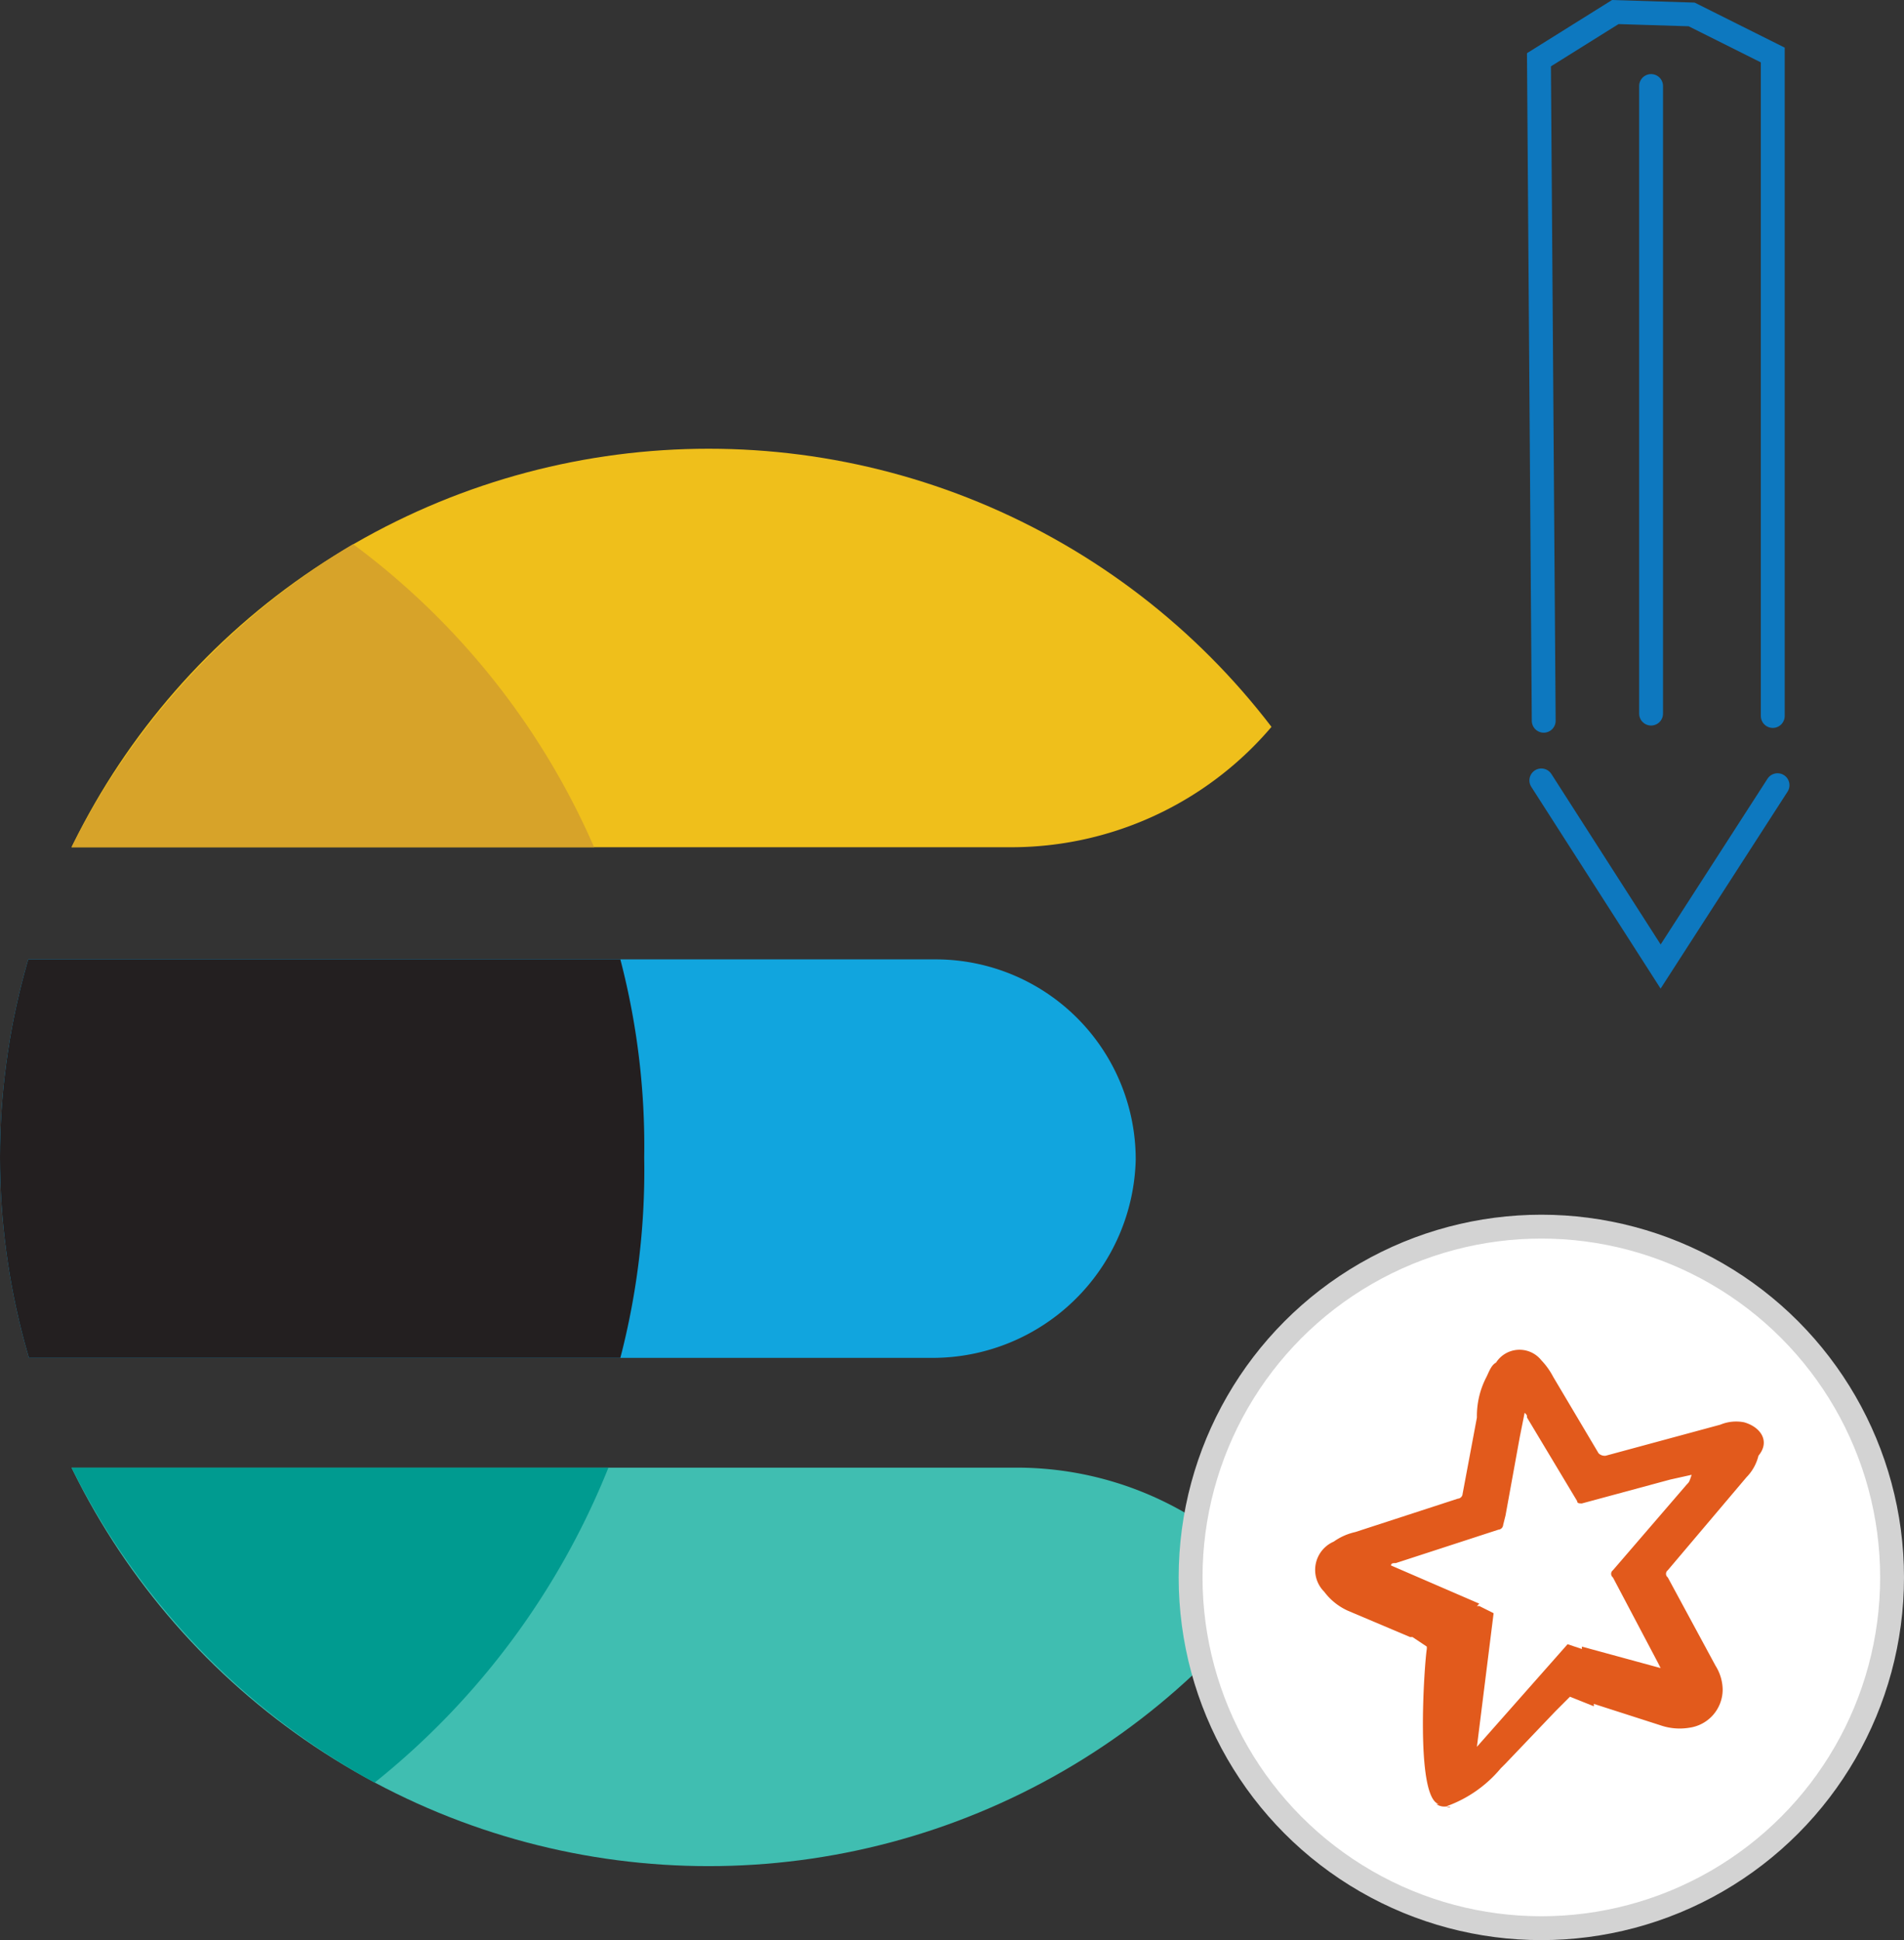
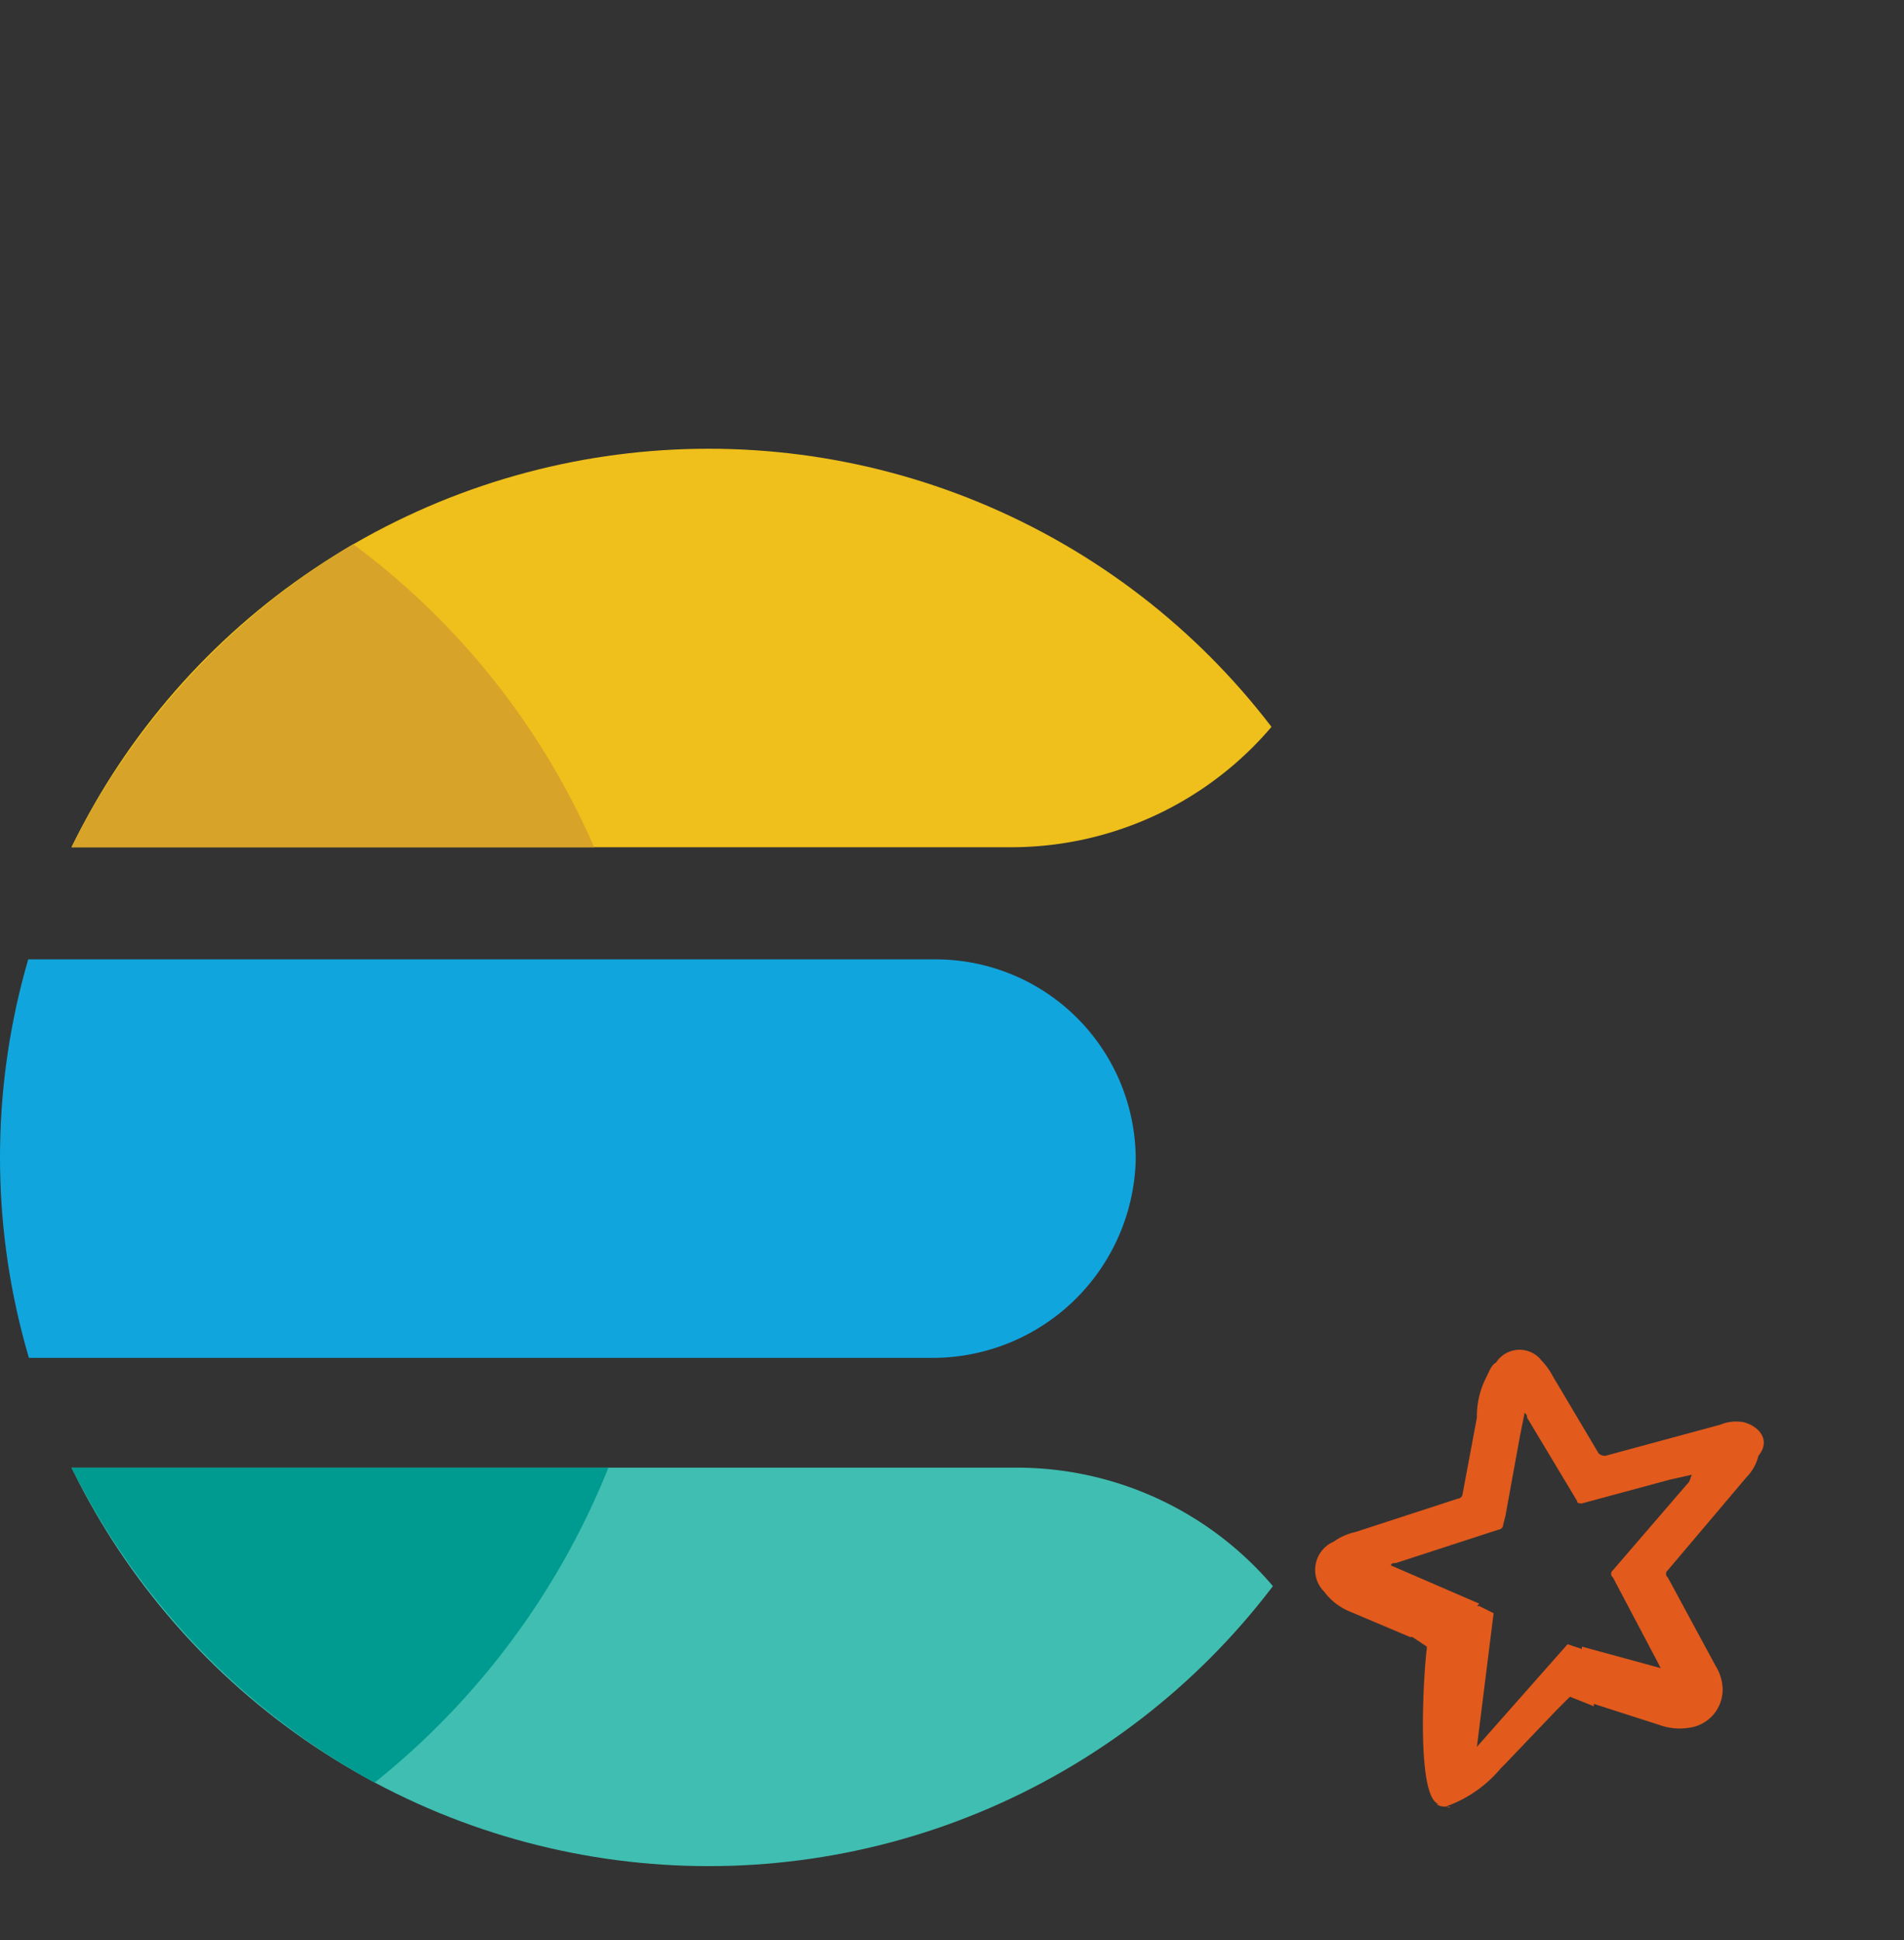
<svg xmlns="http://www.w3.org/2000/svg" width="79.8" height="81.305" viewBox="0 0 79.8 81.305">
  <rect x="0" y="0" width="79.8" height="81.305" fill="#333333" stroke="none" />
  <defs>
    <clipPath id="clip-path">
      <circle id="Ellipse_2255" data-name="Ellipse 2255" cx="29.7" cy="29.7" r="29.7" transform="translate(5.7 23.3)" />
    </clipPath>
  </defs>
  <g id="Group_7225" data-name="Group 7225" transform="translate(-1699 -1552.044)">
    <g id="ES_Writer" transform="translate(1693.3 1547.549)">
-       <path id="Path_6698" data-name="Path 6698" d="M70.3,37.2l5,7.8,4.9-7.6" fill="none" stroke="#0d78bf" stroke-linecap="round" stroke-miterlimit="10" stroke-width="1" />
-       <path id="Path_6699" data-name="Path 6699" d="M70.4,34.7,70.2,7l3.2-2,3.2.1L80,6.8V34.5" fill="none" stroke="#0d78bf" stroke-linecap="round" stroke-miterlimit="10" stroke-width="1" />
-       <line id="Line_866" data-name="Line 866" y2="26.3" transform="translate(74.9 8.1)" fill="none" stroke="#0d78bf" stroke-linecap="round" stroke-miterlimit="10" stroke-width="1" />
      <g id="Group_6658" data-name="Group 6658">
        <g id="Group_6657" data-name="Group 6657">
          <g id="Group_6656" data-name="Group 6656">
            <g id="Group_6655" data-name="Group 6655">
              <g id="Group_6654" data-name="Group 6654">
                <g id="Group_6653" data-name="Group 6653" clip-path="url(#clip-path)">
                  <path id="Path_6700" data-name="Path 6700" d="M48.2,40H7.6a1.9,1.9,0,0,1-1.9-1.9v-13a1.9,1.9,0,0,1,1.9-1.9H60.5a1.9,1.9,0,0,1,1.9,1.9v.7A14.32,14.32,0,0,1,48.2,40Z" fill="#efbf1b" />
                </g>
              </g>
            </g>
          </g>
        </g>
      </g>
      <g id="Group_6664" data-name="Group 6664">
        <g id="Group_6663" data-name="Group 6663">
          <g id="Group_6662" data-name="Group 6662">
            <g id="Group_6661" data-name="Group 6661">
              <g id="Group_6660" data-name="Group 6660">
                <g id="Group_6659" data-name="Group 6659" clip-path="url(#clip-path)">
                  <path id="Path_6701" data-name="Path 6701" d="M62.5,82.7H5.9V66H48.3A14.084,14.084,0,0,1,62.4,80.1,22.6,22.6,0,0,1,62.5,82.7Z" fill="#40beb1" />
                </g>
              </g>
            </g>
          </g>
        </g>
      </g>
      <g id="Group_6671" data-name="Group 6671">
        <g id="Group_6670" data-name="Group 6670">
          <g id="Group_6669" data-name="Group 6669">
            <g id="Group_6668" data-name="Group 6668">
              <g id="Group_6667" data-name="Group 6667">
                <g id="Group_6666" data-name="Group 6666">
                  <g id="Group_6665" data-name="Group 6665" clip-path="url(#clip-path)">
                    <path id="Path_6702" data-name="Path 6702" d="M44.8,61.4H2.8V44.7H44.9a8.386,8.386,0,0,1,8.4,8.4A8.518,8.518,0,0,1,44.8,61.4Z" fill="#11a5de" />
                  </g>
                </g>
              </g>
            </g>
          </g>
        </g>
      </g>
      <g id="Group_6678" data-name="Group 6678">
        <g id="Group_6677" data-name="Group 6677">
          <g id="Group_6676" data-name="Group 6676">
            <g id="Group_6675" data-name="Group 6675">
              <g id="Group_6674" data-name="Group 6674">
                <g id="Group_6673" data-name="Group 6673">
                  <g id="Group_6672" data-name="Group 6672" clip-path="url(#clip-path)">
-                     <path id="Path_6703" data-name="Path 6703" d="M31.7,44.7H4.2V61.4H31.7a31.219,31.219,0,0,0,1-8.4A30.965,30.965,0,0,0,31.7,44.7Z" fill="#231f20" />
-                   </g>
+                     </g>
                </g>
              </g>
            </g>
          </g>
        </g>
      </g>
      <path id="Path_6704" data-name="Path 6704" d="M20.5,27.3A30.763,30.763,0,0,0,8.7,40H30.6A31.412,31.412,0,0,0,20.5,27.3Z" fill="#d7a329" />
      <path id="Path_6705" data-name="Path 6705" d="M21.4,79.2A32.261,32.261,0,0,0,31.2,66H8.7A30.541,30.541,0,0,0,21.4,79.2Z" fill="#009b90" />
      <g id="Group_6679" data-name="Group 6679">
-         <circle id="Ellipse_2259" data-name="Ellipse 2259" cx="14.7" cy="14.7" r="14.7" transform="translate(55.6 55.9)" fill="#fff" stroke="#d3d3d3" stroke-miterlimit="10" stroke-width="1" />
        <path id="Path_6706" data-name="Path 6706" d="M78.8,64.1a1.729,1.729,0,0,0-1,.1L73,65.5a.367.367,0,0,1-.3-.1l-1.9-3.2a3.039,3.039,0,0,0-.5-.7,1.17,1.17,0,0,0-1.9.1c-.2.1-.3.4-.4.6a3.533,3.533,0,0,0-.4,1.7L67,67.1a.215.215,0,0,1-.2.2l-4.3,1.4a2.471,2.471,0,0,0-.9.4,1.291,1.291,0,0,0-.4,2.1,2.539,2.539,0,0,0,1,.8l2.6,1.1h.1l.6.4v.1c-.1.6-.5,6.2.5,6.5h-.1a.584.584,0,0,0,.4.1c.3.1.2,0,0,0a5.277,5.277,0,0,0,2.3-1.6l.2-.2,2.1-2.2.6-.6,1,.4v-.1l2.8.9a2.462,2.462,0,0,0,1.2.1,1.617,1.617,0,0,0,1.4-1.6,1.929,1.929,0,0,0-.3-1l-2-3.7a.188.188,0,0,1,0-.3l3.3-3.9a1.934,1.934,0,0,0,.5-.9C79.9,64.9,79.5,64.3,78.8,64.1Zm-2.4,2.6-3.1,3.6a.188.188,0,0,0,0,.3l1.9,3.6.1.2L72,73.5v.1l.1.4-.1-.4-.6-.2-3.8,4.3.7-5.6-.6-.3h-.1l.1-.1L64,70.1c0-.1.1-.1.2-.1l4.3-1.4a.215.215,0,0,0,.2-.2l.1-.4.6-3.3.2-1c.1.1.1.1.1.2l2.1,3.5c0,.1.1.1.2.1l3.7-1,.9-.2C76.5,66.6,76.5,66.6,76.4,66.7Z" fill="#e25a1c" />
      </g>
    </g>
  </g>
</svg>